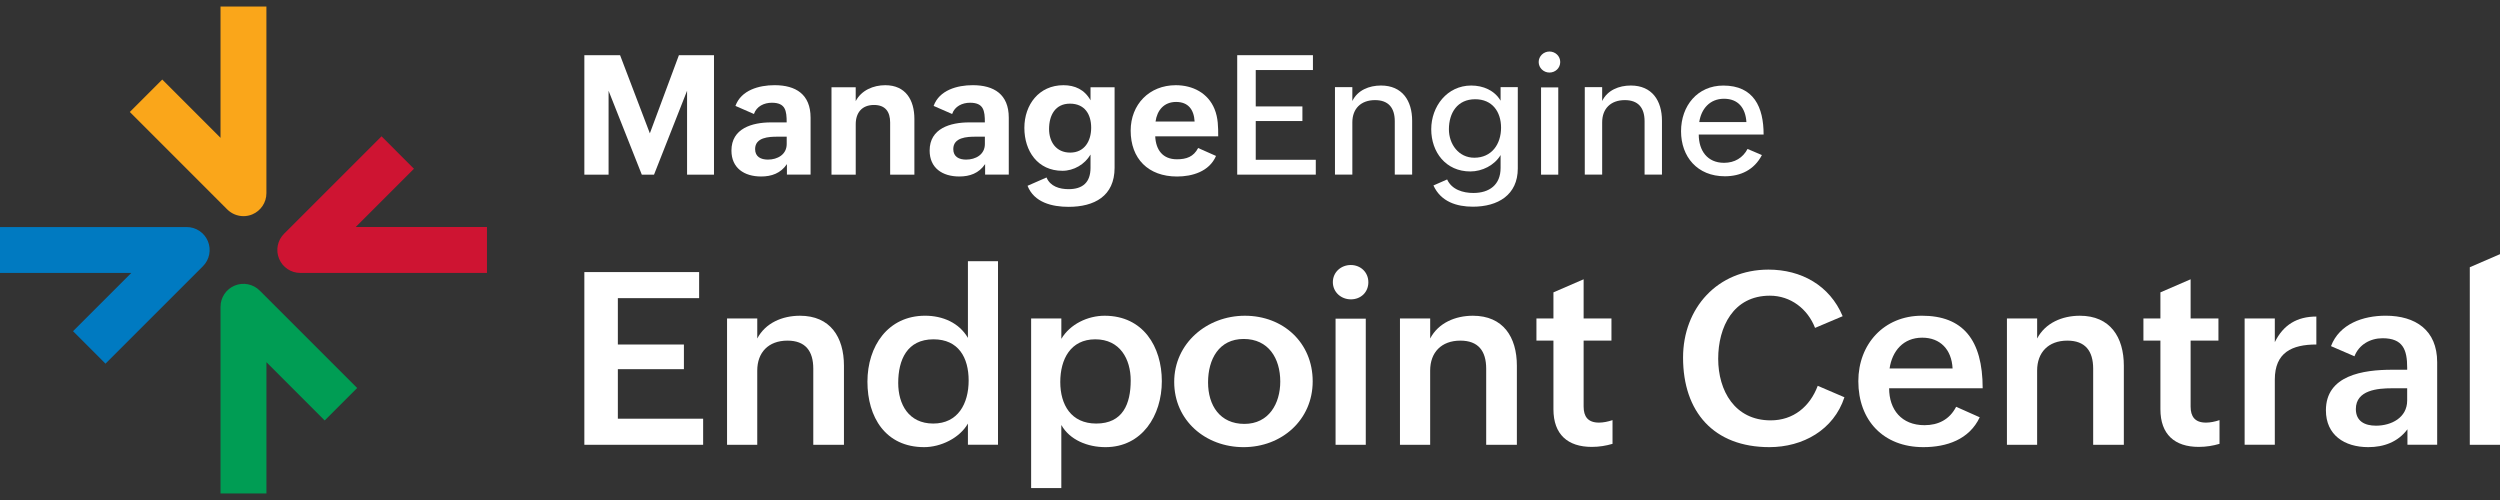
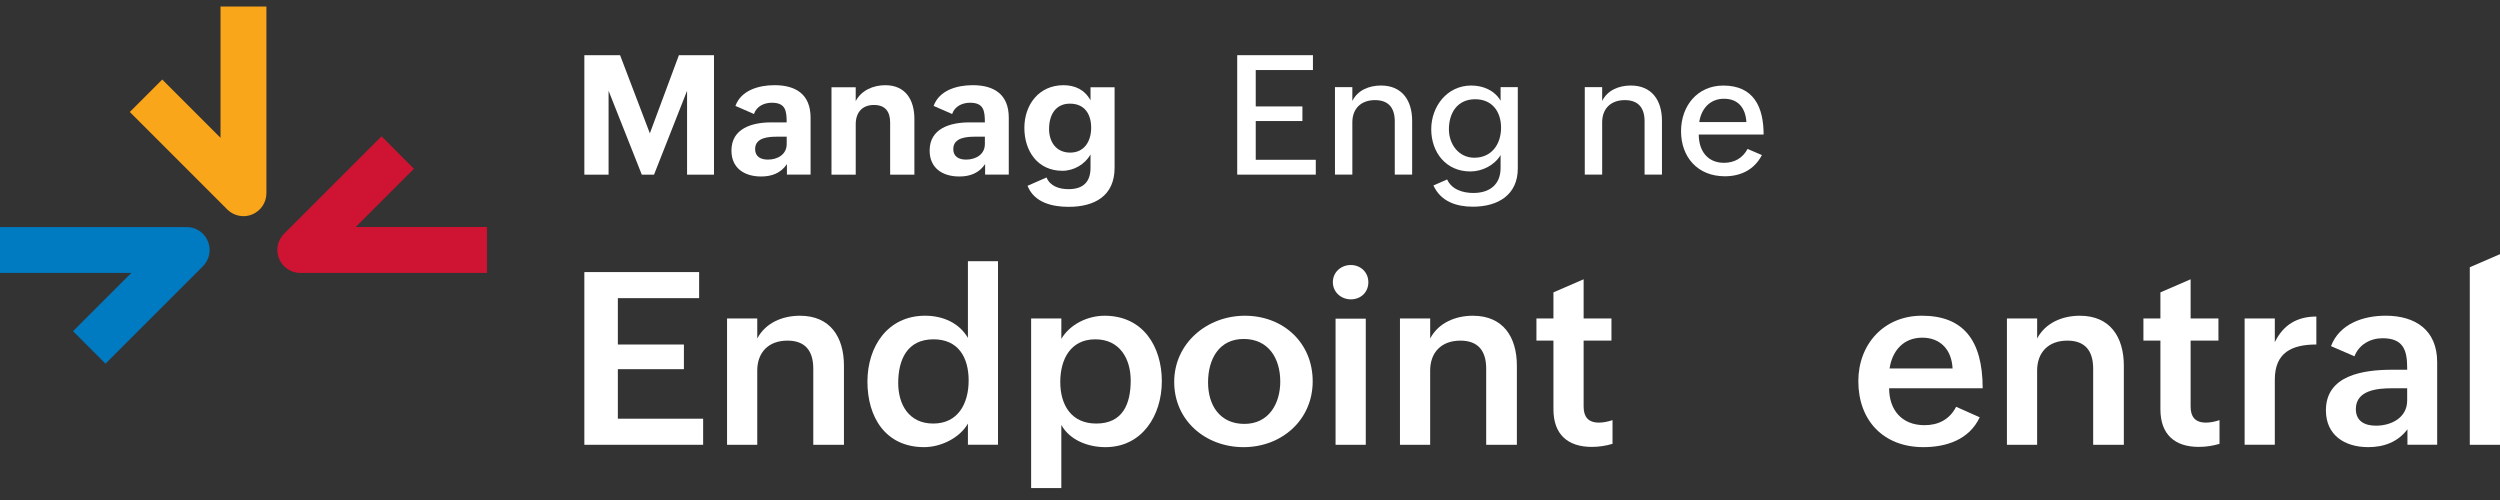
<svg xmlns="http://www.w3.org/2000/svg" width="220" height="44" viewBox="0 0 220 44" fill="none">
  <rect x="0" y="0" width="220" height="44" fill="#333333" stroke="none" />
  <path d="M51.423 4.856H54.567L57.187 11.734L59.744 4.856H62.831V15.368H60.462V7.987L57.555 15.368H56.478L53.555 7.987V15.368H51.423V4.856Z" fill="white" />
  <path d="M69.249 14.441C68.703 15.252 67.892 15.531 66.98 15.531C65.486 15.531 64.367 14.784 64.367 13.249C64.367 11.296 66.191 10.771 67.849 10.771H69.227C69.227 9.737 69.126 9.041 67.92 9.041C67.245 9.041 66.578 9.349 66.347 10.032L64.718 9.32C65.221 7.935 66.779 7.496 68.164 7.496C70.024 7.496 71.331 8.294 71.331 10.353V15.365H69.249V14.439V14.441ZM68.41 12.028C67.65 12.028 66.45 12.087 66.45 13.119C66.45 13.801 66.961 14.045 67.578 14.045C68.411 14.045 69.23 13.607 69.23 12.673V12.027H68.411L68.41 12.028Z" fill="white" />
  <path d="M73.17 7.678H75.302V8.898C75.798 7.95 76.845 7.498 77.902 7.498C79.696 7.498 80.466 8.797 80.466 10.471V15.368H78.333V10.78C78.333 9.825 77.902 9.237 76.912 9.237C75.857 9.237 75.304 9.913 75.304 10.932V15.369H73.171V7.679L73.17 7.678Z" fill="white" />
  <path d="M86.69 14.441C86.144 15.252 85.333 15.531 84.421 15.531C82.927 15.531 81.808 14.784 81.808 13.249C81.808 11.296 83.632 10.771 85.29 10.771H86.668C86.668 9.737 86.566 9.041 85.361 9.041C84.686 9.041 84.019 9.349 83.788 10.032L82.159 9.32C82.662 7.935 84.22 7.496 85.605 7.496C87.465 7.496 88.772 8.294 88.772 10.353V15.365H86.69V14.439V14.441ZM85.849 12.028C85.089 12.028 83.889 12.087 83.889 13.119C83.889 13.801 84.4 14.045 85.017 14.045C85.851 14.045 86.669 13.607 86.669 12.673V12.027H85.851L85.849 12.028Z" fill="white" />
  <path d="M92.096 15.619C92.419 16.402 93.237 16.646 94.035 16.646C95.277 16.646 95.966 16.05 95.966 14.765V13.601C95.463 14.463 94.495 15.03 93.496 15.03C91.313 15.03 90.144 13.292 90.144 11.253C90.144 9.215 91.429 7.498 93.582 7.498C94.581 7.498 95.442 7.879 95.966 8.826V7.678H98.084V14.763C98.084 17.269 96.289 18.202 94.035 18.202C92.591 18.202 90.998 17.821 90.423 16.35L92.096 15.617V15.619ZM96.023 11.238C96.023 10.039 95.441 9.121 94.155 9.121C92.87 9.121 92.318 10.133 92.318 11.354C92.318 12.467 92.928 13.429 94.178 13.429C95.427 13.429 96.023 12.423 96.023 11.238Z" fill="white" />
-   <path d="M107.009 13.723C106.413 15.109 104.897 15.533 103.583 15.533C101.042 15.533 99.499 13.96 99.499 11.497C99.499 9.192 101.135 7.498 103.469 7.498C104.963 7.498 106.305 8.187 106.879 9.594C107.202 10.384 107.202 11.195 107.202 11.999H101.659C101.717 13.183 102.312 14.017 103.568 14.017C104.402 14.017 105.033 13.801 105.436 13.025L107.009 13.722V13.723ZM105.126 10.694C105.068 9.639 104.559 8.971 103.497 8.971C102.434 8.971 101.824 9.703 101.688 10.694H105.126Z" fill="white" />
  <path d="M108.875 4.856H115.538V6.163H110.505V9.365H114.612V10.651H110.505V14.061H115.789V15.368H108.875V4.856Z" fill="white" />
  <path d="M117.477 7.67H119.006V8.89C119.466 7.935 120.485 7.526 121.527 7.526C123.394 7.526 124.269 8.855 124.269 10.627V15.366H122.74V10.67C122.74 9.486 122.18 8.81 121.002 8.81C119.759 8.81 119.006 9.564 119.006 10.77V15.365H117.477V7.669V7.67Z" fill="white" />
  <path d="M127.348 15.79C127.75 16.687 128.748 16.982 129.653 16.982C131.068 16.982 132.052 16.263 132.052 14.778V13.645C131.513 14.549 130.43 15.088 129.388 15.088C127.228 15.088 125.949 13.386 125.949 11.375C125.949 9.365 127.342 7.527 129.467 7.527C130.509 7.527 131.513 7.944 132.052 8.862V7.67H133.566V14.822C133.566 17.162 131.808 18.189 129.617 18.189C128.196 18.189 126.796 17.757 126.143 16.321L127.35 15.79H127.348ZM132.093 11.238C132.093 9.823 131.311 8.733 129.817 8.733C128.244 8.733 127.504 9.939 127.504 11.381C127.504 12.68 128.358 13.88 129.738 13.88C131.26 13.88 132.093 12.695 132.093 11.237V11.238Z" fill="white" />
-   <path d="M136.352 4.534C136.862 4.534 137.3 4.928 137.3 5.459C137.3 5.99 136.868 6.385 136.352 6.385C135.836 6.385 135.404 5.975 135.404 5.459C135.404 4.943 135.836 4.534 136.352 4.534ZM135.612 7.693H137.127V15.368H135.612V7.693Z" fill="white" />
  <path d="M139.46 7.67H140.99V8.89C141.45 7.935 142.469 7.526 143.511 7.526C145.378 7.526 146.253 8.855 146.253 10.627V15.366H144.723V10.67C144.723 9.486 144.164 8.81 142.985 8.81C141.743 8.81 140.99 9.564 140.99 10.77V15.365H139.46V7.669V7.67Z" fill="white" />
  <path d="M155.047 13.645C154.372 14.951 153.166 15.512 151.787 15.512C149.36 15.512 147.932 13.789 147.932 11.549C147.932 9.31 149.382 7.529 151.65 7.529C154.342 7.529 155.198 9.438 155.198 11.837H149.49C149.49 13.252 150.244 14.328 151.716 14.328C152.656 14.328 153.375 13.883 153.784 13.107L155.047 13.646V13.645ZM153.684 10.743C153.605 9.5 152.96 8.69 151.71 8.69C150.46 8.69 149.707 9.587 149.534 10.743H153.684Z" fill="white" />
  <path d="M51.423 23.943H61.523V26.237H54.371V30.317H60.184V32.487H54.371V36.846H61.876V39.141H51.423V23.943Z" fill="white" />
  <path d="M66.639 28.023V29.788C67.355 28.417 68.85 27.785 70.396 27.785C73.064 27.785 74.268 29.664 74.268 32.186V39.141H71.569V32.445C71.569 30.889 70.874 29.975 69.295 29.975C67.624 29.975 66.638 31.014 66.638 32.612V39.141H63.98V28.023H66.639Z" fill="white" />
  <path d="M85.178 37.272C84.442 38.559 82.779 39.348 81.327 39.348C77.923 39.348 76.334 36.711 76.334 33.586C76.334 30.462 78.14 27.783 81.409 27.783C82.946 27.783 84.398 28.396 85.177 29.735V22.988H87.824V39.139H85.177V37.271L85.178 37.272ZM85.241 33.484C85.241 31.471 84.348 29.86 82.147 29.86C79.821 29.86 79.043 31.667 79.043 33.701C79.043 35.57 79.957 37.272 82.126 37.272C84.296 37.272 85.241 35.528 85.241 33.484Z" fill="white" />
  <path d="M93.398 28.023V29.819C94.166 28.521 95.724 27.785 97.207 27.785C100.601 27.785 102.241 30.515 102.241 33.546C102.241 36.577 100.497 39.349 97.279 39.349C95.722 39.349 94.143 38.726 93.396 37.397V42.95H90.739V28.023H93.398ZM99.502 33.484C99.502 31.604 98.567 29.86 96.387 29.86C94.207 29.86 93.304 31.615 93.304 33.618C93.304 35.62 94.259 37.272 96.471 37.272C98.817 37.272 99.502 35.528 99.502 33.484Z" fill="white" />
  <path d="M109.549 27.785C112.922 27.785 115.517 30.152 115.517 33.557C115.517 36.961 112.787 39.349 109.434 39.349C106.082 39.349 103.33 37.003 103.33 33.609C103.33 30.215 106.205 27.785 109.549 27.785ZM112.663 33.576C112.663 31.532 111.624 29.829 109.444 29.829C107.265 29.829 106.309 31.615 106.309 33.649C106.309 35.683 107.358 37.303 109.507 37.303C111.656 37.303 112.663 35.518 112.663 33.578V33.576Z" fill="white" />
  <path d="M118.869 23.321C119.731 23.321 120.415 23.955 120.415 24.837C120.415 25.719 119.752 26.343 118.878 26.343C118.005 26.343 117.291 25.699 117.291 24.827C117.291 23.955 118.006 23.321 118.868 23.321H118.869ZM117.53 28.044H120.188V39.141H117.53V28.044Z" fill="white" />
  <path d="M125.856 28.023V29.788C126.571 28.417 128.067 27.785 129.613 27.785C132.281 27.785 133.485 29.664 133.485 32.186V39.141H130.785V32.445C130.785 30.889 130.09 29.975 128.512 29.975C126.841 29.975 125.854 31.014 125.854 32.612V39.141H123.197V28.023H125.856Z" fill="white" />
  <path d="M141.902 39.058C141.331 39.224 140.74 39.327 140.075 39.327C137.958 39.327 136.702 38.226 136.702 36.016V29.975H135.206V28.023H136.702V25.728L139.359 24.577V28.023H141.808V29.975H139.359V35.778C139.359 36.65 139.733 37.19 140.709 37.19C141.082 37.19 141.497 37.107 141.902 36.971V39.058Z" fill="white" />
-   <path d="M162.31 34.957C161.365 37.842 158.645 39.348 155.708 39.348C150.808 39.348 148.109 36.244 148.109 31.469C148.109 27.109 151.14 23.726 155.625 23.726C158.501 23.726 161.013 25.106 162.154 27.826L159.724 28.855C159.08 27.184 157.575 26.02 155.748 26.02C152.53 26.02 151.201 28.771 151.201 31.573C151.201 34.375 152.655 36.992 155.819 36.992C157.822 36.992 159.276 35.778 159.961 33.951L162.307 34.958L162.31 34.957Z" fill="white" />
  <path d="M174.216 36.722C173.292 38.684 171.299 39.348 169.253 39.348C165.744 39.348 163.533 37.001 163.533 33.545C163.533 30.285 165.786 27.783 169.128 27.783C172.72 27.783 174.475 29.88 174.475 34.167H166.243C166.243 36.046 167.334 37.416 169.357 37.416C170.561 37.416 171.558 36.928 172.14 35.797L174.216 36.722ZM171.827 32.424C171.744 30.743 170.728 29.715 169.159 29.715C167.488 29.715 166.512 30.887 166.283 32.424H171.827Z" fill="white" />
  <path d="M179.269 28.023V29.788C179.985 28.417 181.48 27.785 183.026 27.785C185.694 27.785 186.898 29.664 186.898 32.186V39.141H184.199V32.445C184.199 30.889 183.504 29.975 181.925 29.975C180.254 29.975 179.267 31.014 179.267 32.612V39.141H176.61V28.023H179.269Z" fill="white" />
  <path d="M195.317 39.058C194.746 39.224 194.155 39.327 193.49 39.327C191.372 39.327 190.116 38.226 190.116 36.016V29.975H188.621V28.023H190.116V25.728L192.774 24.577V28.023H195.223V29.975H192.774V35.778C192.774 36.65 193.147 37.19 194.124 37.19C194.497 37.19 194.912 37.107 195.317 36.971V39.058Z" fill="white" />
  <path d="M197.527 28.023H200.184V30.109C200.931 28.582 202.147 27.856 203.839 27.856V30.316C201.69 30.316 200.184 31.021 200.184 33.399V39.139H197.527V28.021V28.023Z" fill="white" />
  <path d="M211.852 37.781C211.011 38.901 209.776 39.348 208.405 39.348C206.319 39.348 204.68 38.288 204.68 36.108C204.68 33.025 207.94 32.537 210.524 32.537H211.832V32.36C211.832 30.773 211.459 29.765 209.663 29.765C208.584 29.765 207.587 30.326 207.193 31.353L205.127 30.46C205.874 28.497 207.952 27.782 209.934 27.782C212.56 27.782 214.471 29.048 214.471 31.872V39.138H211.855V37.778L211.852 37.781ZM210.492 34.168C209.267 34.168 207.315 34.314 207.315 35.995C207.315 37.065 208.093 37.46 209.09 37.46C210.44 37.46 211.831 36.754 211.831 35.248V34.168H210.492Z" fill="white" />
  <path d="M217.342 23.517L220 22.366V39.141H217.342V23.517Z" fill="white" />
  <path d="M21.427 19.021C20.901 19.021 20.385 18.816 19.998 18.43L11.423 9.855L14.278 7L19.406 12.129V0.573H23.444V17.002C23.444 17.819 22.952 18.555 22.198 18.868C21.948 18.972 21.686 19.021 21.425 19.021H21.427Z" fill="#FAA61A" />
-   <path d="M23.445 43.427H19.406V26.998C19.406 26.181 19.899 25.445 20.653 25.132C21.408 24.82 22.277 24.992 22.854 25.57L31.429 34.145L28.574 37.001L23.446 31.871V43.426L23.445 43.427Z" fill="#009D54" />
  <path d="M42.855 24.018H26.426C25.609 24.018 24.872 23.526 24.56 22.771C24.247 22.017 24.42 21.148 24.997 20.57L33.573 11.995L36.428 14.851L31.299 19.978H42.853V24.017L42.855 24.018Z" fill="#CE1432" />
  <path d="M9.282 32.002L6.427 29.146L11.556 24.019H0V19.98H16.429C17.246 19.98 17.983 20.473 18.295 21.227C18.608 21.982 18.435 22.851 17.858 23.428L9.282 32.003V32.002Z" fill="#007AC1" />
</svg>